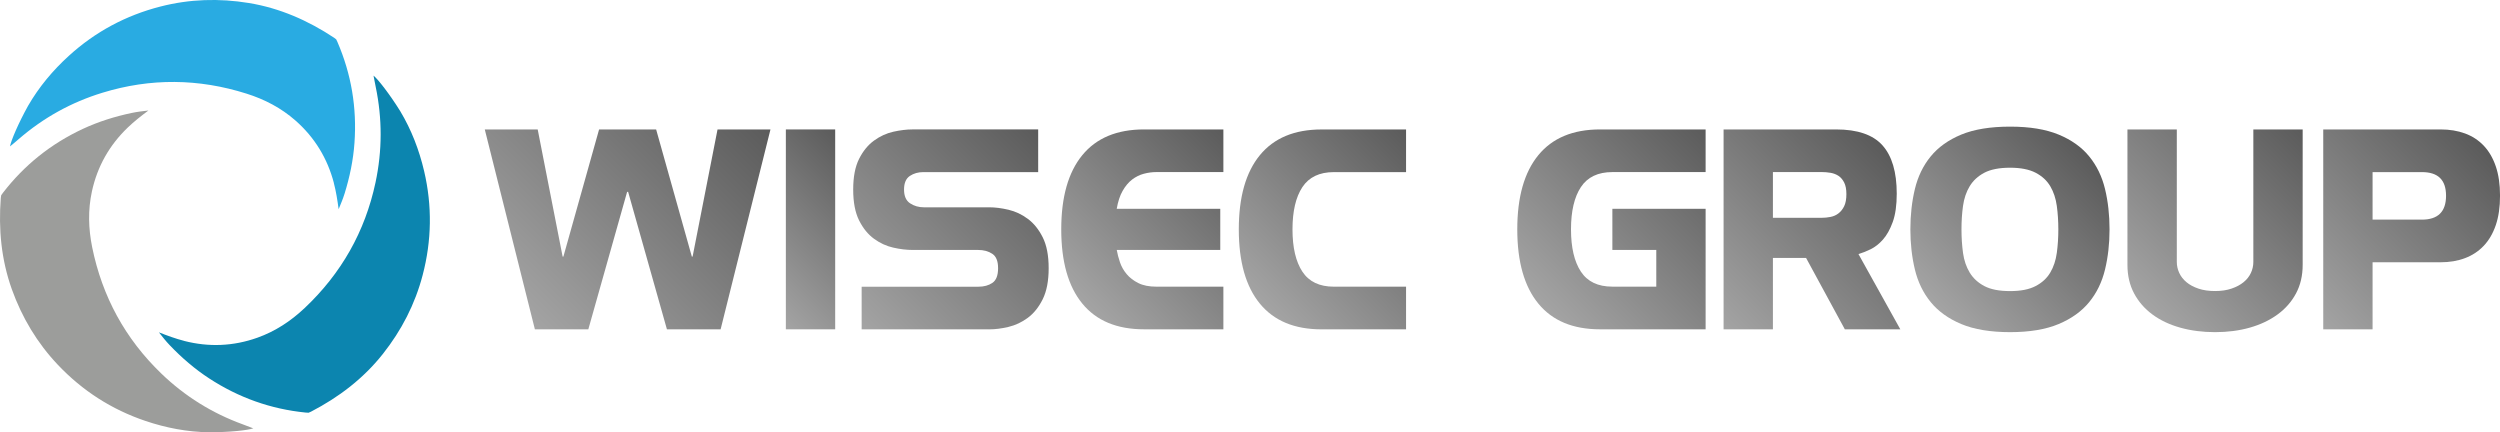
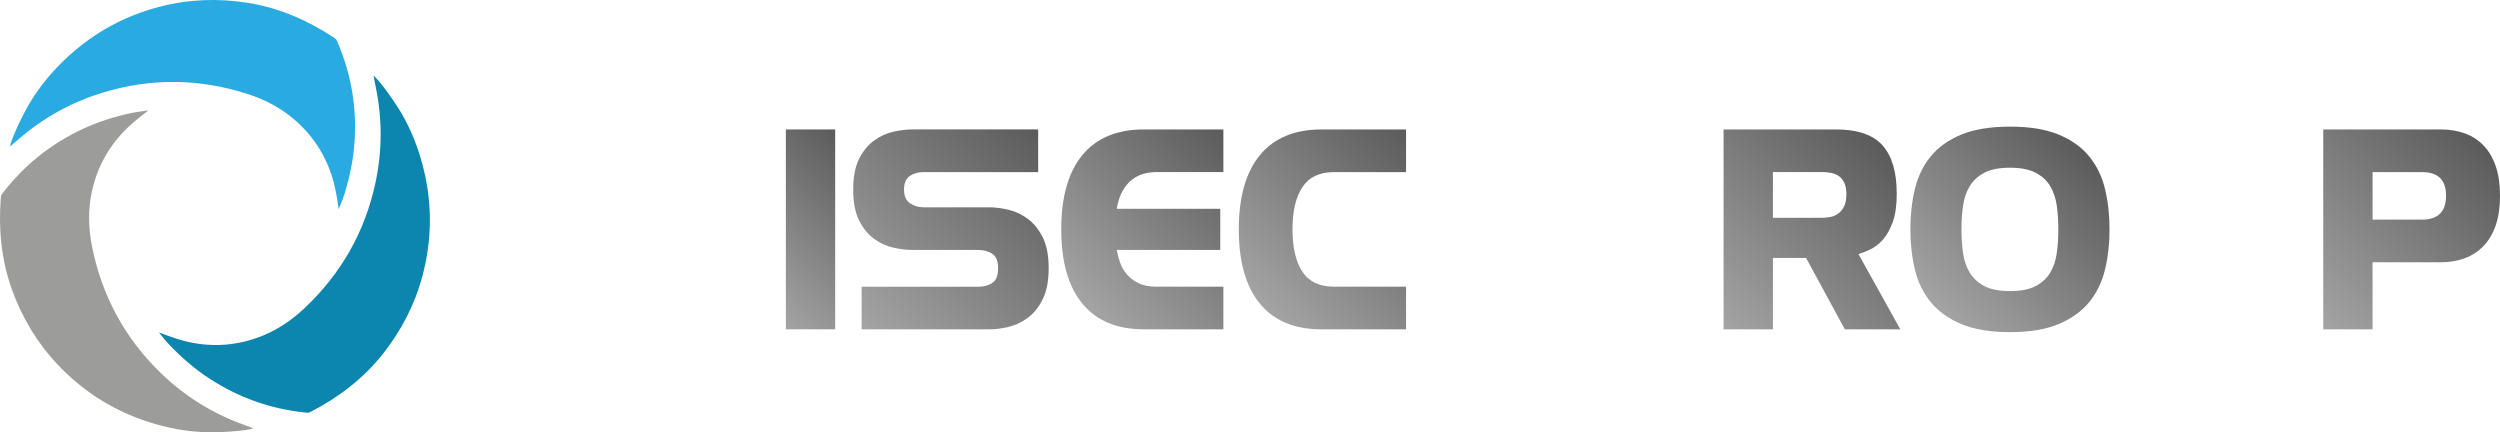
<svg xmlns="http://www.w3.org/2000/svg" xmlns:xlink="http://www.w3.org/1999/xlink" id="Layer_1" viewBox="0 0 882.29 152.55">
  <defs>
    <style>.cls-1{fill:url(#linear-gradient-8);}.cls-2{fill:url(#linear-gradient-7);}.cls-3{fill:url(#linear-gradient-5);}.cls-4{fill:url(#linear-gradient-6);}.cls-5{fill:url(#linear-gradient-9);}.cls-6{fill:url(#linear-gradient-4);}.cls-7{fill:url(#linear-gradient-3);}.cls-8{fill:url(#linear-gradient-2);}.cls-9{fill:url(#linear-gradient);}.cls-10{fill:#0c85af;}.cls-11{fill:url(#linear-gradient-10);}.cls-12{fill:#29abe2;}.cls-13{fill:#9c9d9b;}</style>
    <linearGradient id="linear-gradient" x1="183.09" y1="110.56" x2="259.93" y2="33.72" gradientUnits="userSpaceOnUse">
      <stop offset="0" stop-color="#a4a4a4" />
      <stop offset="1" stop-color="#5b5b5b" />
    </linearGradient>
    <linearGradient id="linear-gradient-2" x1="264.06" y1="102.94" x2="308.03" y2="58.97" xlink:href="#linear-gradient" />
    <linearGradient id="linear-gradient-3" x1="302.17" y1="114.3" x2="368.58" y2="47.89" xlink:href="#linear-gradient" />
    <linearGradient id="linear-gradient-4" x1="383.46" y1="108.81" x2="439.17" y2="53.1" xlink:href="#linear-gradient" />
    <linearGradient id="linear-gradient-5" x1="446.56" y1="109.26" x2="503.18" y2="52.65" xlink:href="#linear-gradient" />
    <linearGradient id="linear-gradient-6" x1="546.71" y1="111.12" x2="607.04" y2="50.79" xlink:href="#linear-gradient" />
    <linearGradient id="linear-gradient-7" x1="606.24" y1="114.19" x2="666.76" y2="53.67" xlink:href="#linear-gradient" />
    <linearGradient id="linear-gradient-8" x1="682.41" y1="107.83" x2="736.26" y2="53.99" xlink:href="#linear-gradient" />
    <linearGradient id="linear-gradient-9" x1="752.05" y1="103.79" x2="811.41" y2="44.44" xlink:href="#linear-gradient" />
    <linearGradient id="linear-gradient-10" x1="809.06" y1="105.38" x2="869.79" y2="44.65" xlink:href="#linear-gradient" />
  </defs>
-   <path class="cls-9" d="M189.76,45.68l8.8,44.88h.27l12.6-44.88h20.13l12.6,44.88h.27l8.8-44.88h18.68l-17.59,70.54h-18.95l-13.69-48.51h-.36l-13.69,48.51h-18.86l-17.68-70.54h18.68Z" />
  <path class="cls-8" d="M277.34,116.23V45.68h17.41v70.54h-17.41Z" />
  <path class="cls-7" d="M366.38,60.74h-40.53c-1.81,0-3.4.45-4.76,1.36-1.36.91-2.04,2.51-2.04,4.8s.71,3.91,2.13,4.85c1.42.94,3.04,1.41,4.85,1.41h23.12c2.05,0,4.31.29,6.75.86,2.45.58,4.73,1.65,6.84,3.22,2.12,1.57,3.87,3.75,5.26,6.53,1.39,2.78,2.09,6.41,2.09,10.88s-.7,8.11-2.09,10.93c-1.39,2.81-3.14,5-5.26,6.57-2.12,1.57-4.4,2.64-6.84,3.22-2.45.58-4.7.86-6.75.86h-45.06v-15.05h41.26c1.93,0,3.57-.45,4.9-1.36,1.33-.91,1.99-2.63,1.99-5.17s-.68-4.17-2.04-5.08c-1.36-.91-3.04-1.36-5.03-1.36h-23.12c-2.12,0-4.38-.27-6.8-.82-2.42-.54-4.69-1.59-6.8-3.13-2.12-1.54-3.87-3.7-5.26-6.48-1.39-2.78-2.08-6.41-2.08-10.88s.69-8.08,2.08-10.84c1.39-2.75,3.14-4.9,5.26-6.44,2.12-1.54,4.38-2.58,6.8-3.13,2.42-.54,4.68-.82,6.8-.82h44.34v15.05Z" />
  <path class="cls-6" d="M430.66,88.21h-36.54c.24,1.39.62,2.84,1.13,4.35.51,1.51,1.3,2.9,2.36,4.17,1.06,1.27,2.43,2.33,4.12,3.17,1.69.85,3.81,1.27,6.35,1.27h23.67v15.05h-28.02c-9.55,0-16.8-3.02-21.76-9.07-4.96-6.04-7.44-14.78-7.44-26.2s2.48-20.16,7.44-26.2c4.96-6.04,12.21-9.07,21.76-9.07h28.02v15.05h-23.67c-1.45,0-2.92.2-4.4.59-1.48.39-2.86,1.07-4.13,2.04-1.27.97-2.39,2.3-3.35,3.99-.97,1.69-1.66,3.81-2.09,6.35h36.54v14.51Z" />
  <path class="cls-3" d="M496.22,116.23h-29.83c-9.55,0-16.8-3.02-21.76-9.07-4.96-6.04-7.44-14.78-7.44-26.2s2.48-20.16,7.44-26.2c4.96-6.04,12.21-9.07,21.76-9.07h29.83v15.05h-25.48c-5.08,0-8.78,1.77-11.11,5.3s-3.49,8.51-3.49,14.91,1.16,11.38,3.49,14.92c2.33,3.54,6.03,5.3,11.11,5.3h25.48v15.05Z" />
-   <path class="cls-4" d="M584.53,88.21h-15.5v-14.51h32.91v42.52h-37.27c-9.55,0-16.8-3.02-21.76-9.07-4.96-6.04-7.44-14.78-7.44-26.2s2.48-20.16,7.44-26.2c4.96-6.04,12.21-9.07,21.76-9.07h37.27v15.05h-32.91c-5.08,0-8.78,1.77-11.11,5.3s-3.49,8.51-3.49,14.91,1.16,11.38,3.49,14.92c2.33,3.54,6.03,5.3,11.11,5.3h15.5v-12.97Z" />
  <path class="cls-2" d="M625.69,91.02v25.21h-17.41V45.68h39.71c7.56,0,13.01,1.87,16.37,5.62,3.35,3.75,5.03,9.43,5.03,17.05,0,4.05-.47,7.38-1.4,9.97-.94,2.6-2.09,4.67-3.45,6.21-1.36,1.54-2.83,2.69-4.4,3.45-1.57.76-2.99,1.31-4.26,1.68l14.78,26.57h-19.58l-13.69-25.21h-11.7ZM625.69,76.87h17.14c1.09,0,2.16-.11,3.22-.32,1.06-.21,1.99-.63,2.81-1.27.82-.63,1.48-1.48,1.99-2.54.51-1.06.77-2.46.77-4.22s-.26-3.05-.77-4.08c-.52-1.03-1.18-1.81-1.99-2.36-.82-.54-1.75-.91-2.81-1.09s-2.13-.27-3.22-.27h-17.14v16.14Z" />
  <path class="cls-1" d="M675.79,66.72c1.06-4.41,2.91-8.25,5.58-11.51,2.66-3.26,6.26-5.83,10.79-7.71,4.53-1.87,10.28-2.81,17.23-2.81s12.6.94,17.14,2.81c4.53,1.87,8.13,4.44,10.79,7.71,2.66,3.26,4.52,7.1,5.58,11.51,1.06,4.41,1.59,9.16,1.59,14.23s-.53,9.73-1.59,14.15c-1.06,4.41-2.92,8.25-5.58,11.51-2.66,3.26-6.26,5.85-10.79,7.75-4.53,1.9-10.25,2.86-17.14,2.86s-12.69-.95-17.23-2.86c-4.53-1.9-8.13-4.49-10.79-7.75-2.66-3.26-4.52-7.1-5.58-11.51-1.06-4.41-1.59-9.13-1.59-14.15s.53-9.82,1.59-14.23ZM700.31,60.96c-2.24,1.18-3.96,2.77-5.17,4.76-1.21,1.99-1.99,4.31-2.36,6.94s-.54,5.4-.54,8.3.18,5.67.54,8.3c.36,2.63,1.15,4.94,2.36,6.94,1.21,1.99,2.93,3.58,5.17,4.76,2.24,1.18,5.26,1.77,9.07,1.77s6.75-.59,9.02-1.77c2.27-1.18,3.99-2.77,5.17-4.76,1.18-1.99,1.95-4.31,2.31-6.94.36-2.63.54-5.4.54-8.3s-.18-5.67-.54-8.3-1.13-4.94-2.31-6.94c-1.18-1.99-2.9-3.58-5.17-4.76-2.27-1.18-5.28-1.77-9.02-1.77s-6.83.59-9.07,1.77Z" />
-   <path class="cls-5" d="M768.23,45.68v46.79c0,1.33.29,2.61.86,3.85s1.42,2.33,2.54,3.26c1.12.94,2.52,1.69,4.22,2.27,1.69.58,3.66.86,5.89.86s4.11-.29,5.8-.86c1.69-.57,3.11-1.33,4.26-2.27,1.15-.94,2.01-2.03,2.58-3.26s.86-2.52.86-3.85v-46.79h17.41v47.78c0,3.81-.79,7.18-2.36,10.11-1.57,2.93-3.75,5.41-6.53,7.43-2.78,2.03-6.05,3.57-9.79,4.63-3.75,1.06-7.83,1.59-12.24,1.59s-8.51-.53-12.29-1.59c-3.78-1.06-7.04-2.6-9.79-4.63-2.75-2.02-4.91-4.5-6.48-7.43-1.57-2.93-2.36-6.3-2.36-10.11v-47.78h17.41Z" />
  <path class="cls-11" d="M837.32,116.23h-17.41V45.68h41.44c3.14,0,6,.47,8.57,1.41,2.57.94,4.77,2.37,6.62,4.31,1.84,1.94,3.26,4.37,4.26,7.3,1,2.93,1.5,6.39,1.5,10.38s-.5,7.45-1.5,10.38c-1,2.93-2.42,5.36-4.26,7.3-1.85,1.94-4.05,3.39-6.62,4.35-2.57.97-5.43,1.45-8.57,1.45h-24.03v23.67ZM837.32,77.51h17.41c5.68,0,8.52-2.81,8.52-8.43s-2.84-8.34-8.52-8.34h-17.41v16.77Z" />
  <path class="cls-13" d="M45.1,45c-6.48,6.22-10.74,13.72-12.66,22.54-1.43,6.58-1.24,13.14.09,19.72,3.54,17.39,11.65,32.3,24.43,44.6,8.28,7.97,17.86,13.94,28.67,17.88.93.34,2.35.86,3.76,1.43-1.9.68-8.52,1.39-15.63,1.39-7.66-.12-15.12-1.54-22.42-4-11.96-4.04-22.23-10.65-30.89-19.78-7.32-7.72-12.68-16.68-16.27-26.68C.45,91.65-.57,80.86.28,69.86c.02-.3.14-.95.14-.95,0,0,.4-.59.6-.84,7.55-9.81,16.94-17.31,28.17-22.56,5.55-2.59,11.33-4.39,17.29-5.65,1.94-.41,3.94-.64,5.9-.86-2.53,1.89-5.01,3.82-7.27,5.99Z" />
  <path class="cls-10" d="M65,120.32c8.7,2.23,17.32,1.89,25.82-1.13,6.35-2.26,11.82-5.88,16.7-10.48,12.91-12.18,21.3-26.93,25-44.28,2.4-11.24,2.42-22.52.07-33.79-.2-.97-.51-2.45-.77-3.95,1.57,1.25,5.68,6.51,9.43,12.54,3.94,6.57,6.67,13.66,8.43,21.15,2.88,12.29,2.68,24.51-.51,36.68-2.69,10.29-7.48,19.57-14.08,27.89-6.89,8.69-15.53,15.25-25.32,20.33-.27.14-.88.38-.88.38,0,0-.71-.03-1.03-.06-12.32-1.23-23.64-5.27-34.02-12.04-5.13-3.34-9.71-7.3-13.92-11.71-1.37-1.43-2.62-3.01-3.84-4.56,2.94,1.16,5.89,2.24,8.93,3.02Z" />
  <path class="cls-12" d="M117.83,64.57c-2.28-8.68-6.77-16.06-13.54-22.02-5.06-4.45-10.88-7.48-17.27-9.5-16.92-5.36-33.88-5.53-50.85-.33-10.99,3.36-20.86,8.83-29.56,16.36-.75.65-1.89,1.64-3.08,2.59.33-1.98,2.93-8.13,6.38-14.33,3.83-6.63,8.69-12.46,14.39-17.64C33.64,11.2,44.41,5.44,56.6,2.31c10.3-2.65,20.74-2.97,31.22-1.25,10.94,1.8,20.87,6.16,30.07,12.25.25.17.76.58.76.58,0,0,.32.64.44.93,4.91,11.37,6.89,23.22,6.01,35.58-.43,6.11-1.67,12.03-3.47,17.86-.59,1.89-1.36,3.75-2.12,5.57-.42-3.13-.9-6.24-1.7-9.27Z" />
</svg>